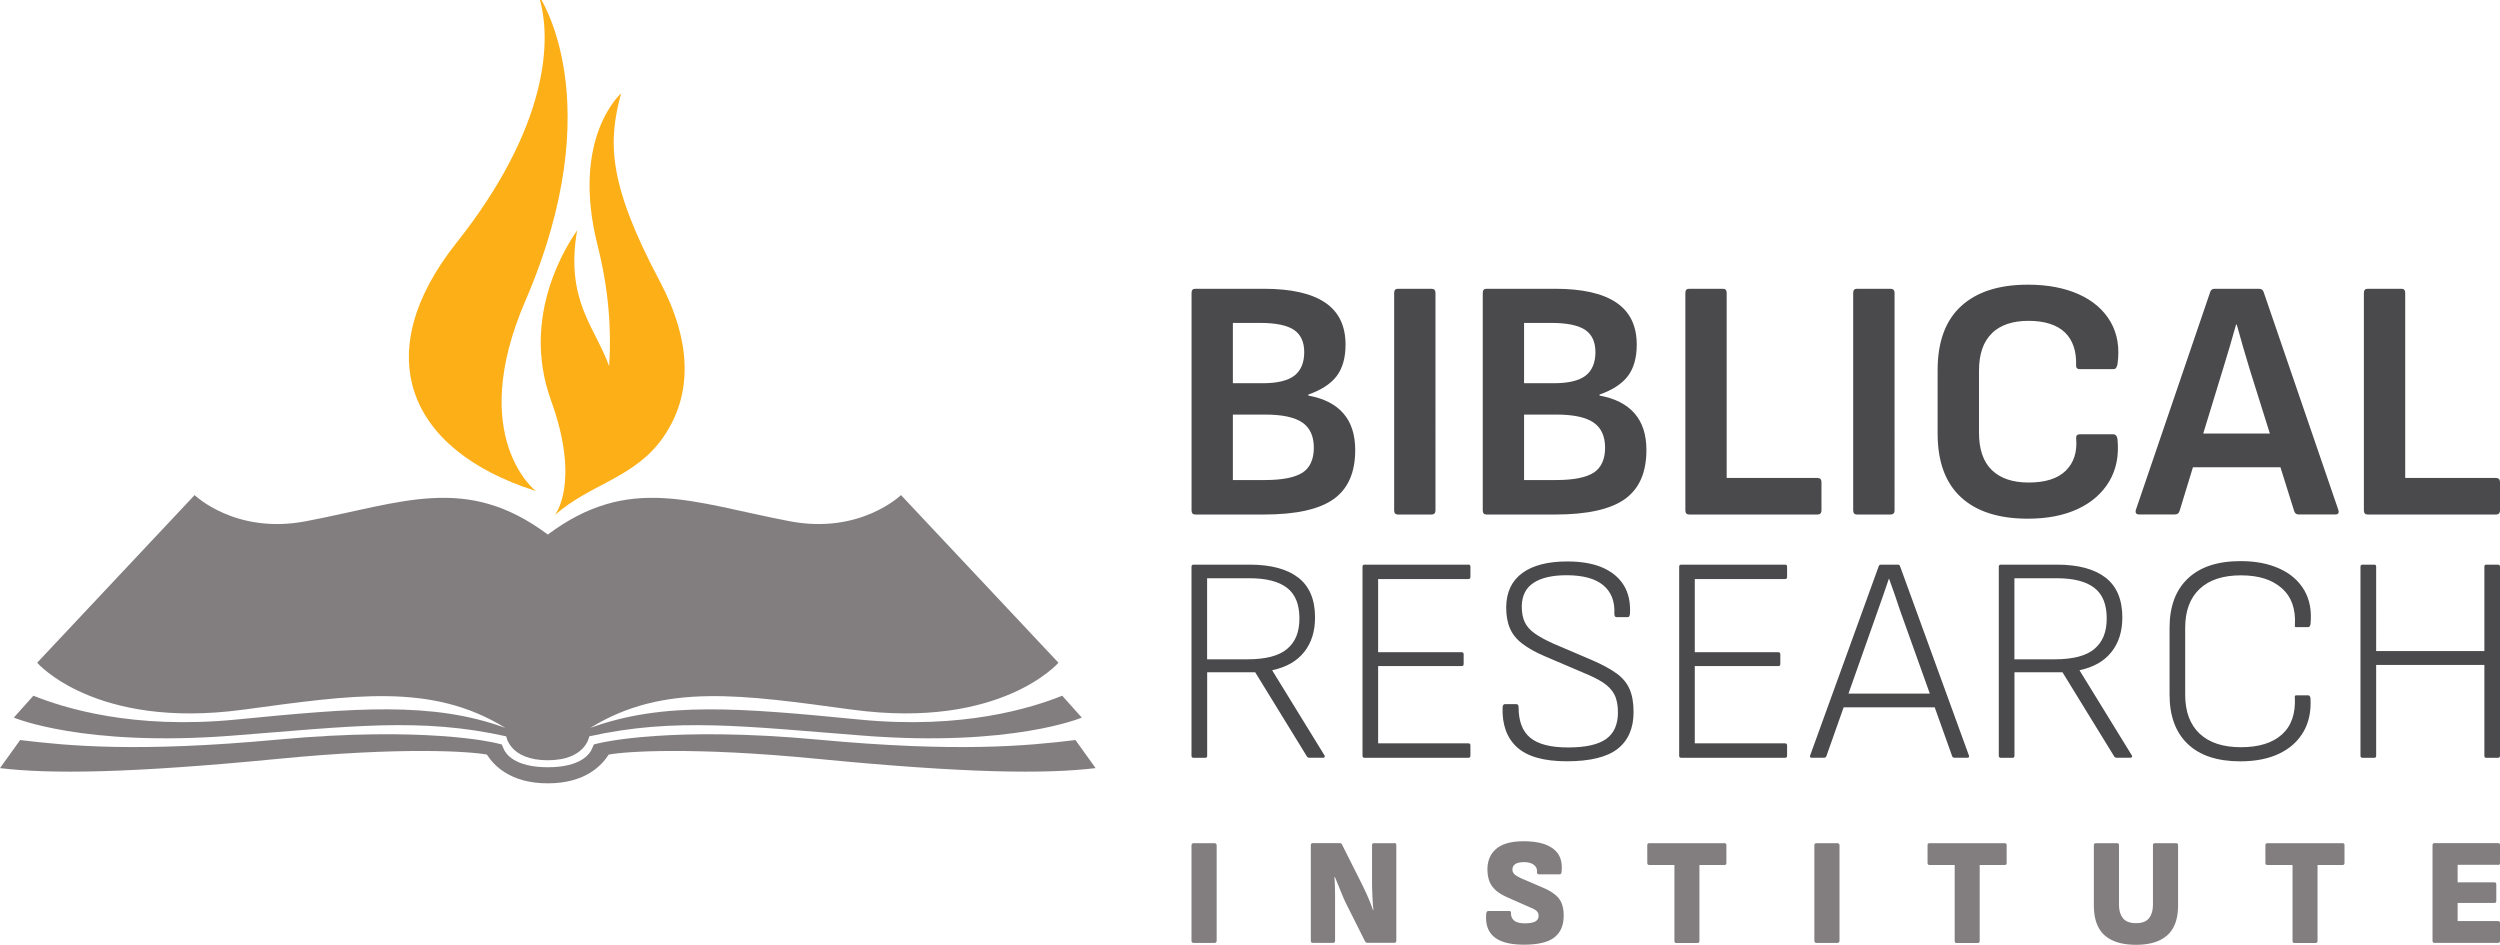
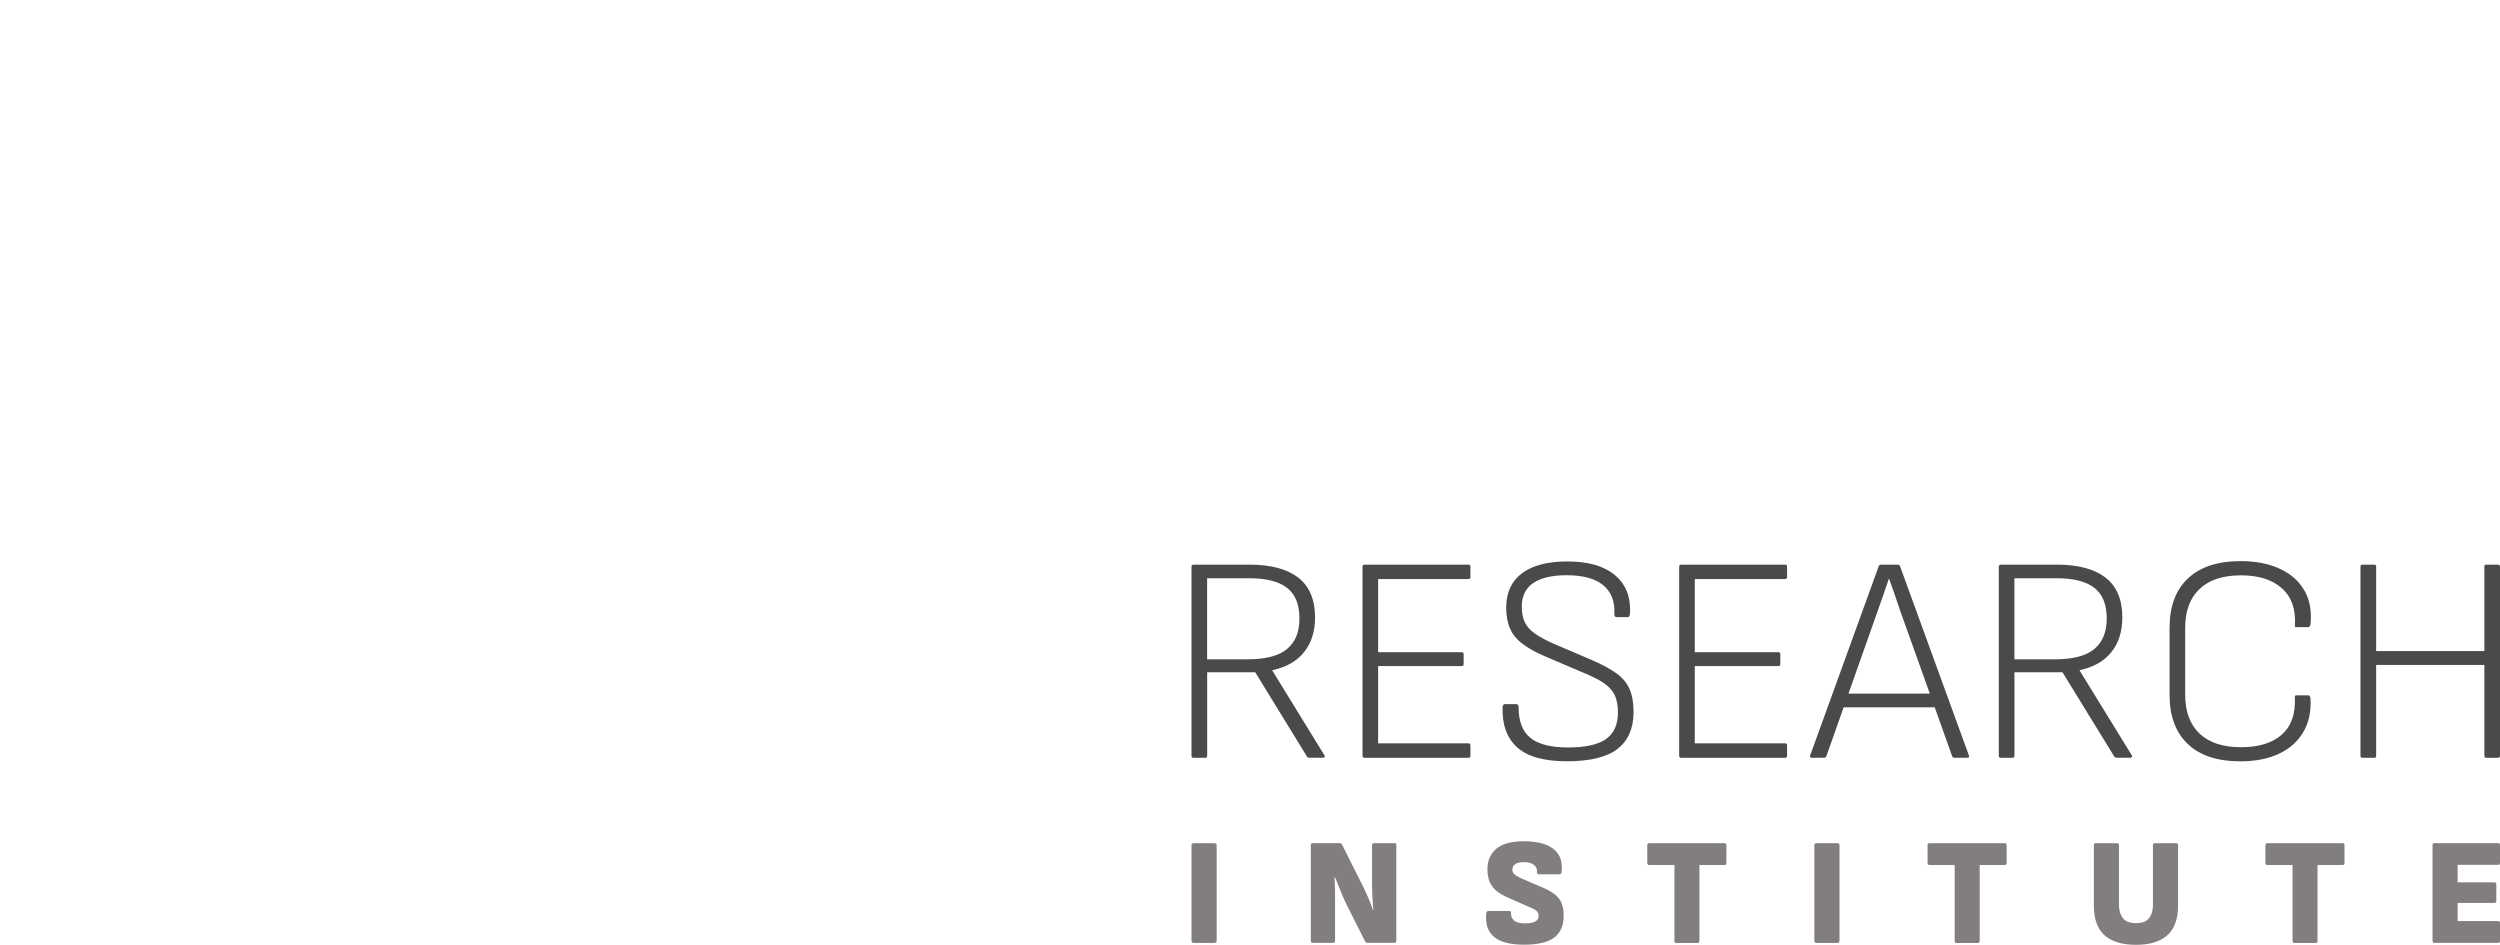
<svg xmlns="http://www.w3.org/2000/svg" id="Layer_1" version="1.1" viewBox="0 0 432 163.26">
  <defs>
    <style>.st0{fill:#827e80}.st1{fill:#fcaf17;fill-rule:evenodd}.st2{fill:#4a4a4c}</style>
  </defs>
-   <path d="M226.08 68.36v-.18c2.26-.79 3.9-1.87 4.91-3.21 1.01-1.35 1.52-3.16 1.52-5.42 0-3.26-1.18-5.68-3.54-7.27-2.36-1.59-5.89-2.38-10.57-2.38h-11.85c-.44 0-.65.24-.65.71v37.58c0 .48.22.72.65.72h11.85c5.52 0 9.53-.88 12.03-2.65s3.75-4.59 3.75-8.49c0-2.66-.68-4.77-2.05-6.34-1.37-1.57-3.38-2.59-6.04-3.07ZM213.04 55.8h4.7c2.7 0 4.64.4 5.84 1.19 1.19.8 1.79 2.08 1.79 3.87s-.57 3.18-1.7 4.05c-1.13.87-2.95 1.31-5.45 1.31h-5.18V55.8Zm12.03 25.87c-1.31.85-3.47 1.28-6.49 1.28h-5.54V71.64h5.6c2.94 0 5.07.46 6.4 1.37 1.33.91 1.99 2.36 1.99 4.35s-.65 3.46-1.96 4.32ZM247.34 49.9h-5.78c-.44 0-.65.24-.65.71v37.58c0 .48.22.72.65.72h5.78c.48 0 .71-.24.71-.72V50.61c0-.48-.24-.71-.71-.71ZM276.4 68.36v-.18c2.26-.79 3.9-1.87 4.91-3.21 1.01-1.35 1.52-3.16 1.52-5.42 0-3.26-1.18-5.68-3.54-7.27-2.36-1.59-5.89-2.38-10.57-2.38h-11.85c-.44 0-.65.24-.65.71v37.58c0 .48.22.72.65.72h11.85c5.52 0 9.53-.88 12.03-2.65s3.75-4.59 3.75-8.49c0-2.66-.68-4.77-2.05-6.34s-3.39-2.59-6.04-3.07ZM263.36 55.8h4.7c2.7 0 4.64.4 5.84 1.19 1.19.8 1.79 2.08 1.79 3.87s-.57 3.18-1.7 4.05c-1.13.87-2.95 1.31-5.45 1.31h-5.18V55.8Zm12.03 25.87c-1.31.85-3.47 1.28-6.49 1.28h-5.54V71.64h5.6c2.94 0 5.07.46 6.4 1.37 1.33.91 2 2.36 2 4.35s-.66 3.46-1.97 4.32ZM314.03 82.59h-15.66V50.61c0-.48-.22-.71-.65-.71h-5.84c-.44 0-.65.24-.65.71v37.58c0 .48.22.72.65.72h22.15c.48 0 .72-.24.72-.72v-4.88c0-.48-.24-.72-.72-.72ZM326.66 49.9h-5.78c-.44 0-.65.24-.65.71v37.58c0 .48.22.72.65.72h5.78c.48 0 .72-.24.72-.72V50.61c0-.48-.24-.71-.72-.71ZM344.19 57.58c1.49-1.43 3.6-2.14 6.34-2.14s4.91.67 6.28 2 2.01 3.21 1.94 5.63c-.04.48.18.72.65.72h5.78c.24 0 .41-.09.51-.27.1-.18.17-.37.21-.57.4-2.82 0-5.26-1.19-7.33-1.19-2.06-3.02-3.65-5.48-4.76-2.46-1.11-5.4-1.67-8.81-1.67-5 0-8.85 1.24-11.55 3.72-2.7 2.48-4.05 6.16-4.05 11.05v10.96c0 4.84 1.34 8.51 4.02 10.99s6.54 3.72 11.58 3.72c3.37 0 6.26-.57 8.66-1.7s4.21-2.73 5.42-4.79 1.68-4.49 1.4-7.27c-.08-.56-.34-.83-.77-.83h-5.72c-.48 0-.69.24-.65.72.2 2.34-.4 4.2-1.79 5.57-1.39 1.37-3.53 2.05-6.43 2.05-2.74 0-4.85-.71-6.34-2.14-1.49-1.43-2.23-3.59-2.23-6.49V64.09c0-2.9.74-5.06 2.23-6.49ZM391.15 50.44c-.12-.36-.4-.54-.83-.54h-7.62c-.4 0-.66.18-.77.54l-12.86 37.69c-.12.52.08.77.6.77h6.13c.44 0 .72-.2.83-.6l2.31-7.56h15.12l2.39 7.62c.12.36.38.54.77.54h6.31c.52 0 .69-.26.54-.77l-12.92-37.69Zm-10.43 24.47 3.41-11.14c.4-1.27.78-2.55 1.16-3.84.38-1.29.74-2.57 1.1-3.84h.12c.36 1.31.72 2.61 1.1 3.9.38 1.29.76 2.59 1.16 3.9l3.46 11.02h-11.51ZM431.28 82.59h-15.66V50.61c0-.48-.22-.71-.65-.71h-5.84c-.44 0-.65.24-.65.71v37.58c0 .48.22.72.65.72h22.15c.48 0 .72-.24.72-.72v-4.88c0-.48-.24-.72-.72-.72Z" class="st2" />
  <path d="M206.26 145.7h3.61c.2 0 .37.17.37.37v16.5c0 .2-.17.37-.37.37h-3.61c-.2 0-.37-.17-.37-.37v-16.5c0-.2.17-.37.37-.37ZM240.9 145.7h-3.47c-.23 0-.34.12-.34.37v6.34c0 .44 0 .95.03 1.54.02.59.04 1.17.08 1.75.03.58.08 1.1.13 1.55h-.08c-.14-.42-.32-.9-.54-1.45-.22-.54-.46-1.1-.72-1.66-.26-.56-.52-1.09-.76-1.58l-3.32-6.61a.434.434 0 0 0-.42-.26h-4.61c-.25 0-.37.12-.37.37v16.5c0 .25.12.37.37.37h3.45c.25 0 .37-.12.37-.37v-7.63c0-.6-.01-1.19-.03-1.78-.02-.59-.04-1.12-.08-1.59h.08c.19.44.4.94.63 1.51.23.57.46 1.15.7 1.72.24.58.48 1.11.72 1.58l3.16 6.29c.11.18.25.26.42.26h4.61c.24 0 .37-.12.37-.37v-16.5c0-.25-.12-.37-.37-.37ZM268.8 154.67c-.53-.46-1.24-.88-2.13-1.26l-3.74-1.61c-.39-.18-.69-.34-.92-.49-.23-.15-.39-.31-.5-.47-.11-.17-.16-.36-.16-.57 0-.42.17-.74.5-.96.33-.22.83-.33 1.5-.33.74 0 1.3.16 1.7.47.4.32.58.71.54 1.18-.02.14 0 .25.07.33.06.08.15.12.28.12h3.53c.23 0 .35-.15.37-.45.12-1.19-.05-2.17-.51-2.93-.46-.76-1.21-1.34-2.22-1.74-1.02-.39-2.3-.59-3.84-.59-2.07 0-3.62.42-4.66 1.26-1.03.84-1.56 2.03-1.58 3.55 0 .77.11 1.45.32 2.04.21.59.57 1.11 1.08 1.58.51.47 1.22.9 2.13 1.3l3.76 1.66c.4.16.72.31.95.46.23.15.39.31.47.47.09.17.13.35.13.54 0 .46-.19.79-.57 1-.38.21-.98.32-1.8.32s-1.44-.15-1.83-.46c-.39-.31-.58-.75-.57-1.33.02-.23-.1-.34-.34-.34h-3.53c-.23 0-.36.13-.4.4-.18 1.83.28 3.19 1.36 4.08 1.08.9 2.8 1.34 5.17 1.34s4.14-.41 5.21-1.24c1.07-.82 1.61-2.04 1.63-3.66.02-.79-.08-1.49-.29-2.09-.21-.61-.58-1.14-1.11-1.59ZM297.97 145.7h-12.95c-.25 0-.37.12-.37.37v3.03c0 .25.12.37.37.37h4.32v13.11c0 .25.11.37.34.37h3.61c.25 0 .37-.12.37-.37v-13.11h4.32c.23 0 .34-.12.34-.37v-3.03c0-.25-.12-.37-.34-.37ZM313.89 145.7h3.61c.2 0 .37.17.37.37v16.5c0 .2-.17.37-.37.37h-3.61a.37.37 0 0 1-.37-.37v-16.51c0-.2.17-.37.37-.37ZM346.4 145.7h-12.95c-.25 0-.37.12-.37.37v3.03c0 .25.12.37.37.37h4.32v13.11c0 .25.11.37.34.37h3.61c.25 0 .37-.12.37-.37v-13.11h4.32c.23 0 .34-.12.34-.37v-3.03c0-.25-.12-.37-.34-.37ZM376.01 145.7h-3.61c-.25 0-.37.12-.37.37v10.16c0 1.04-.22 1.84-.67 2.42-.45.58-1.2.87-2.25.87s-1.83-.29-2.28-.87c-.45-.58-.67-1.39-.67-2.42v-10.16c0-.25-.12-.37-.34-.37h-3.63c-.25 0-.37.12-.37.37v10.37c0 2.33.61 4.05 1.84 5.16s3.04 1.66 5.45 1.66 4.19-.56 5.42-1.67c1.23-1.11 1.84-2.83 1.84-5.15v-10.37c0-.25-.12-.37-.37-.37ZM404.78 145.7h-12.95c-.25 0-.37.12-.37.37v3.03c0 .25.12.37.37.37h4.32v13.11c0 .25.11.37.34.37h3.61c.25 0 .37-.12.37-.37v-13.11h4.32c.23 0 .34-.12.34-.37v-3.03c0-.25-.12-.37-.34-.37ZM431.66 149.46c.23 0 .34-.12.34-.37v-3.03c0-.25-.11-.37-.34-.37h-10.95c-.25 0-.37.12-.37.37v16.5c0 .25.12.37.37.37h10.95c.23 0 .34-.12.34-.37v-3.03c0-.25-.11-.37-.34-.37h-6.98v-3.13h6.34c.23 0 .34-.12.34-.37v-2.82c0-.25-.11-.37-.34-.37h-6.34v-3.03h6.98Z" class="st0" />
  <path d="M219.85 115.86v-.05c2.41-.51 4.25-1.55 5.5-3.13 1.26-1.58 1.89-3.57 1.89-5.99 0-3.09-.97-5.38-2.9-6.88-1.94-1.49-4.74-2.24-8.41-2.24h-9.68c-.24 0-.36.12-.36.36v32.66c0 .24.12.36.36.36h2.04c.2 0 .31-.12.31-.36v-14.42h8.3l8.92 14.52c.1.17.24.25.41.25h2.39c.14 0 .23-.04.28-.13.05-.08.04-.18-.03-.28l-9.02-14.67Zm-4.33-1.93h-6.93V99.92h7.29c2.92 0 5.09.55 6.52 1.66 1.43 1.1 2.14 2.86 2.14 5.27s-.7 4.07-2.11 5.27c-1.41 1.21-3.71 1.81-6.9 1.81ZM253.73 97.57H235.8c-.24 0-.36.12-.36.36v32.66c0 .24.12.36.36.36h17.93c.24 0 .36-.12.36-.36v-1.78c0-.24-.12-.36-.36-.36h-15.59V115.1h14.42c.24 0 .36-.12.36-.36v-1.68c0-.24-.12-.36-.36-.36h-14.42v-12.64h15.59c.24 0 .36-.12.36-.36v-1.78c0-.24-.12-.36-.36-.36ZM279.31 116.35c-1.05-.76-2.45-1.52-4.18-2.27l-6.68-2.85c-1.36-.61-2.44-1.2-3.23-1.76-.8-.56-1.38-1.21-1.73-1.94-.36-.73-.53-1.66-.53-2.78.03-1.83.72-3.18 2.06-4.05 1.34-.87 3.23-1.3 5.68-1.3 2.82 0 4.93.57 6.32 1.71 1.39 1.14 2.04 2.78 1.94 4.92 0 .24.03.4.1.48.07.08.15.13.25.13h1.99c.2 0 .32-.2.36-.61.1-1.97-.26-3.62-1.1-4.94-.83-1.32-2.06-2.33-3.69-3.03-1.63-.7-3.65-1.04-6.06-1.04-3.33 0-5.91.66-7.74 1.99s-2.77 3.3-2.8 5.91c0 1.43.21 2.64.64 3.64.42 1 1.13 1.89 2.12 2.65.99.76 2.27 1.49 3.87 2.17l6.67 2.85c1.43.58 2.58 1.15 3.46 1.73.88.58 1.53 1.27 1.94 2.06.41.8.61 1.83.61 3.08 0 2.11-.69 3.64-2.06 4.61-1.38.97-3.56 1.45-6.55 1.45s-5.16-.55-6.52-1.66c-1.36-1.1-2.04-2.88-2.04-5.32 0-.34-.14-.51-.41-.51h-1.94c-.24 0-.38.19-.41.56-.1 2.99.73 5.29 2.5 6.9 1.77 1.61 4.64 2.42 8.61 2.42s6.97-.72 8.79-2.17c1.82-1.44 2.73-3.56 2.73-6.34 0-1.6-.23-2.92-.69-3.97-.46-1.05-1.22-1.96-2.27-2.73ZM308.45 97.57h-17.93c-.24 0-.36.12-.36.36v32.66c0 .24.12.36.36.36h17.93c.24 0 .36-.12.36-.36v-1.78c0-.24-.12-.36-.36-.36h-15.59V115.1h14.42c.24 0 .36-.12.36-.36v-1.68c0-.24-.12-.36-.36-.36h-14.42v-12.64h15.59c.24 0 .36-.12.36-.36v-1.78c0-.24-.12-.36-.36-.36ZM327.91 97.57h-2.85c-.2 0-.34.08-.41.25l-11.87 32.76c-.07.24.03.36.31.36h2.04c.24 0 .39-.08.46-.25l2.99-8.46h15.74l3.02 8.46c.07.17.2.25.41.25h2.19c.27 0 .37-.12.3-.36l-11.92-32.76c-.07-.17-.2-.25-.41-.25Zm-8.49 22.27 5.08-14.37c.34-.92.66-1.83.97-2.75.31-.92.61-1.82.92-2.7h.05c.34.92.66 1.83.97 2.73.31.9.61 1.81.92 2.73l5.14 14.37h-14.04ZM359.35 115.86v-.05c2.41-.51 4.25-1.55 5.5-3.13 1.26-1.58 1.89-3.57 1.89-5.99 0-3.09-.97-5.38-2.9-6.88-1.94-1.49-4.74-2.24-8.41-2.24h-9.68c-.24 0-.36.12-.36.36v32.66c0 .24.12.36.36.36h2.04c.2 0 .31-.12.31-.36v-14.42h8.3l8.92 14.52c.1.17.24.25.41.25h2.39c.13 0 .23-.04.28-.13.05-.08.04-.18-.02-.28l-9.02-14.67Zm-4.33-1.93h-6.93V99.92h7.29c2.92 0 5.09.55 6.52 1.66 1.43 1.1 2.14 2.86 2.14 5.27s-.71 4.07-2.11 5.27c-1.41 1.21-3.71 1.81-6.9 1.81ZM396.85 108.37h1.99c.14 0 .23-.05.28-.15.05-.1.09-.2.13-.31.24-2.31-.12-4.28-1.07-5.91-.95-1.63-2.38-2.88-4.28-3.74-1.9-.87-4.14-1.3-6.72-1.3-3.97 0-7.01 1-9.12 3.01-2.11 2-3.16 4.84-3.16 8.51v11.56c0 3.67 1.04 6.51 3.13 8.51s5.12 3.01 9.1 3.01c2.61 0 4.85-.44 6.7-1.32s3.25-2.14 4.2-3.77c.95-1.63 1.36-3.58 1.22-5.86-.07-.31-.2-.46-.41-.46h-1.99c-.27 0-.37.12-.3.36.14 2.82-.61 4.96-2.24 6.42-1.63 1.46-3.99 2.19-7.08 2.19s-5.47-.78-7.13-2.34c-1.66-1.56-2.5-3.8-2.5-6.73v-11.56c0-2.92.83-5.16 2.5-6.73 1.66-1.56 4.04-2.34 7.13-2.34s5.38.74 7.06 2.22c1.68 1.48 2.44 3.61 2.27 6.39-.07.24.03.36.3.36ZM431.64 97.57h-2.04c-.2 0-.3.12-.3.36v14.57h-18.7V97.93c0-.24-.1-.36-.31-.36h-2.04c-.24 0-.36.12-.36.36v32.66c0 .24.12.36.36.36h2.04c.2 0 .31-.12.31-.36V114.9h18.7v15.69c0 .24.1.36.3.36h2.04c.24 0 .36-.12.36-.36V97.93c0-.24-.12-.36-.36-.36Z" class="st2" />
-   <path d="M185.84 127.88c-8.43 1.02-20.38 2.16-44.45-.07-25.42-2.36-37.37.49-37.87.61l-.9.22-.38.86c-.32.72-1.81 3.08-7.58 3.08s-7.26-2.36-7.58-3.08l-.38-.86-.9-.22c-.5-.13-12.45-2.97-37.87-.61-24.06 2.23-36.02 1.09-44.45.07L0 132.73c8.61 1.04 22.31.91 48.27-1.62 21.13-2.06 32.85-1.28 35.86-.72 1.16 1.8 3.98 4.97 10.53 4.97s9.37-3.17 10.53-4.97c3.01-.56 14.73-1.34 35.86.72 25.96 2.53 39.66 2.66 48.27 1.62l-3.48-4.85Z" class="st0" />
-   <path d="M40.12 127.12c20.48-1.59 32.53-3.19 47.36.12 0 0 .57 4.13 7.17 4.13s7.17-4.13 7.17-4.13c14.83-3.3 26.88-1.71 47.36-.12 25.74 2 37.75-3.12 37.75-3.12l-3.38-3.78c-5.23 2.09-17.08 5.87-35.02 4.12-20.43-1.99-33.87-3.19-46.53 1.44 12.77-7.89 26.46-5.68 45.36-3.14 25.58 3.43 35.54-8.12 35.54-8.12l-27.21-28.97s-7.03 6.84-19.18 4.53c-16.87-3.21-27.73-8.24-41.85 2.29-14.12-10.53-24.98-5.5-41.85-2.29-12.16 2.31-19.18-4.53-19.18-4.53L6.42 114.52s9.96 11.56 35.54 8.12c18.9-2.54 32.59-4.75 45.36 3.14-12.66-4.63-26.1-3.44-46.53-1.44-17.95 1.75-29.79-2.03-35.02-4.12L2.39 124s12.01 5.12 37.75 3.12Z" class="st0" />
-   <path d="M90.77 52.02c15.02-34.83 2.26-52.9 2.26-52.9 2.52 7.56 1.73 22.82-14.17 42.86-15.07 18.99-8.73 35.71 13.72 42.86 0 0-11.98-9.25-1.81-32.82Z" class="st1" />
-   <path d="M113.99 48.56c-9.07-17.09-8.89-24.17-6.66-32.43 0 0-8.78 7.64-4.06 26.3 1.9 7.52 2.42 14.55 1.99 20.85-2.37-6.69-7.63-11.33-5.53-23.49-1.46 2.2-9.9 14.52-4.51 29.41 5.15 14.23.67 19.79.67 19.79s.13-.15.37-.42c-.12.14-.24.29-.37.42 6.17-5.44 13.86-6.39 18.75-13.48 5.08-7.37 4.9-16.49-.65-26.95Z" class="st1" />
</svg>